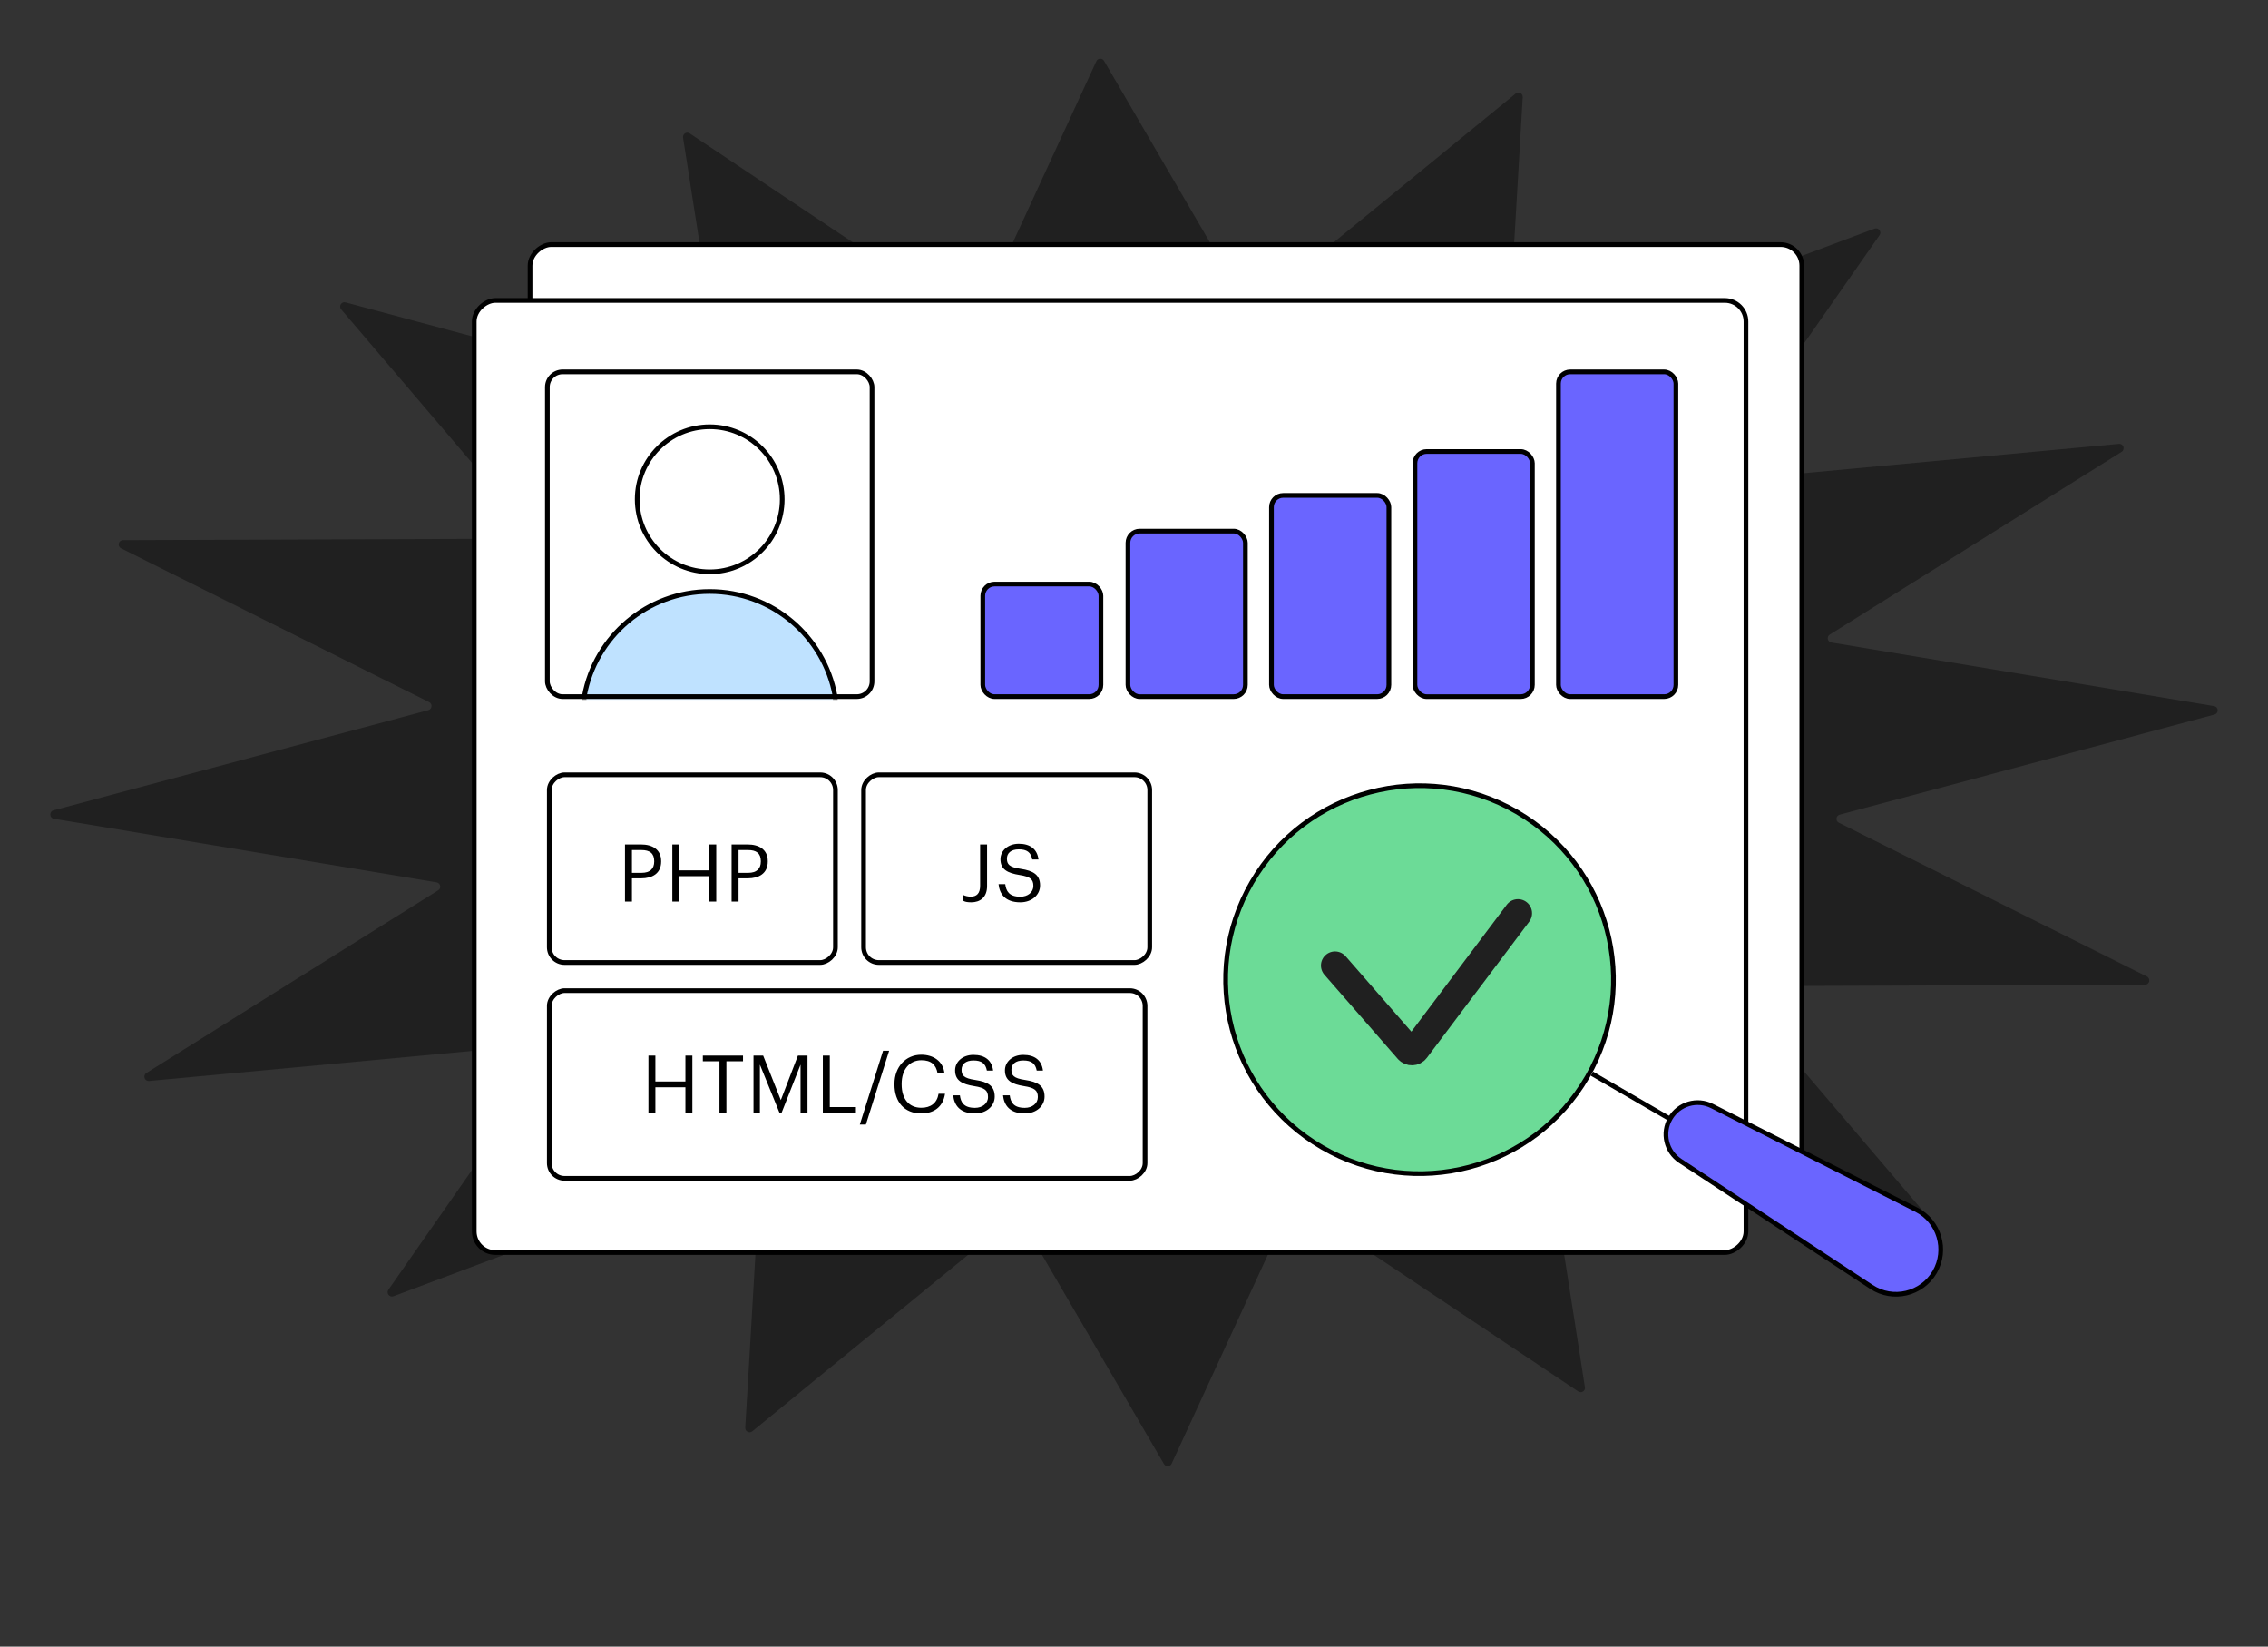
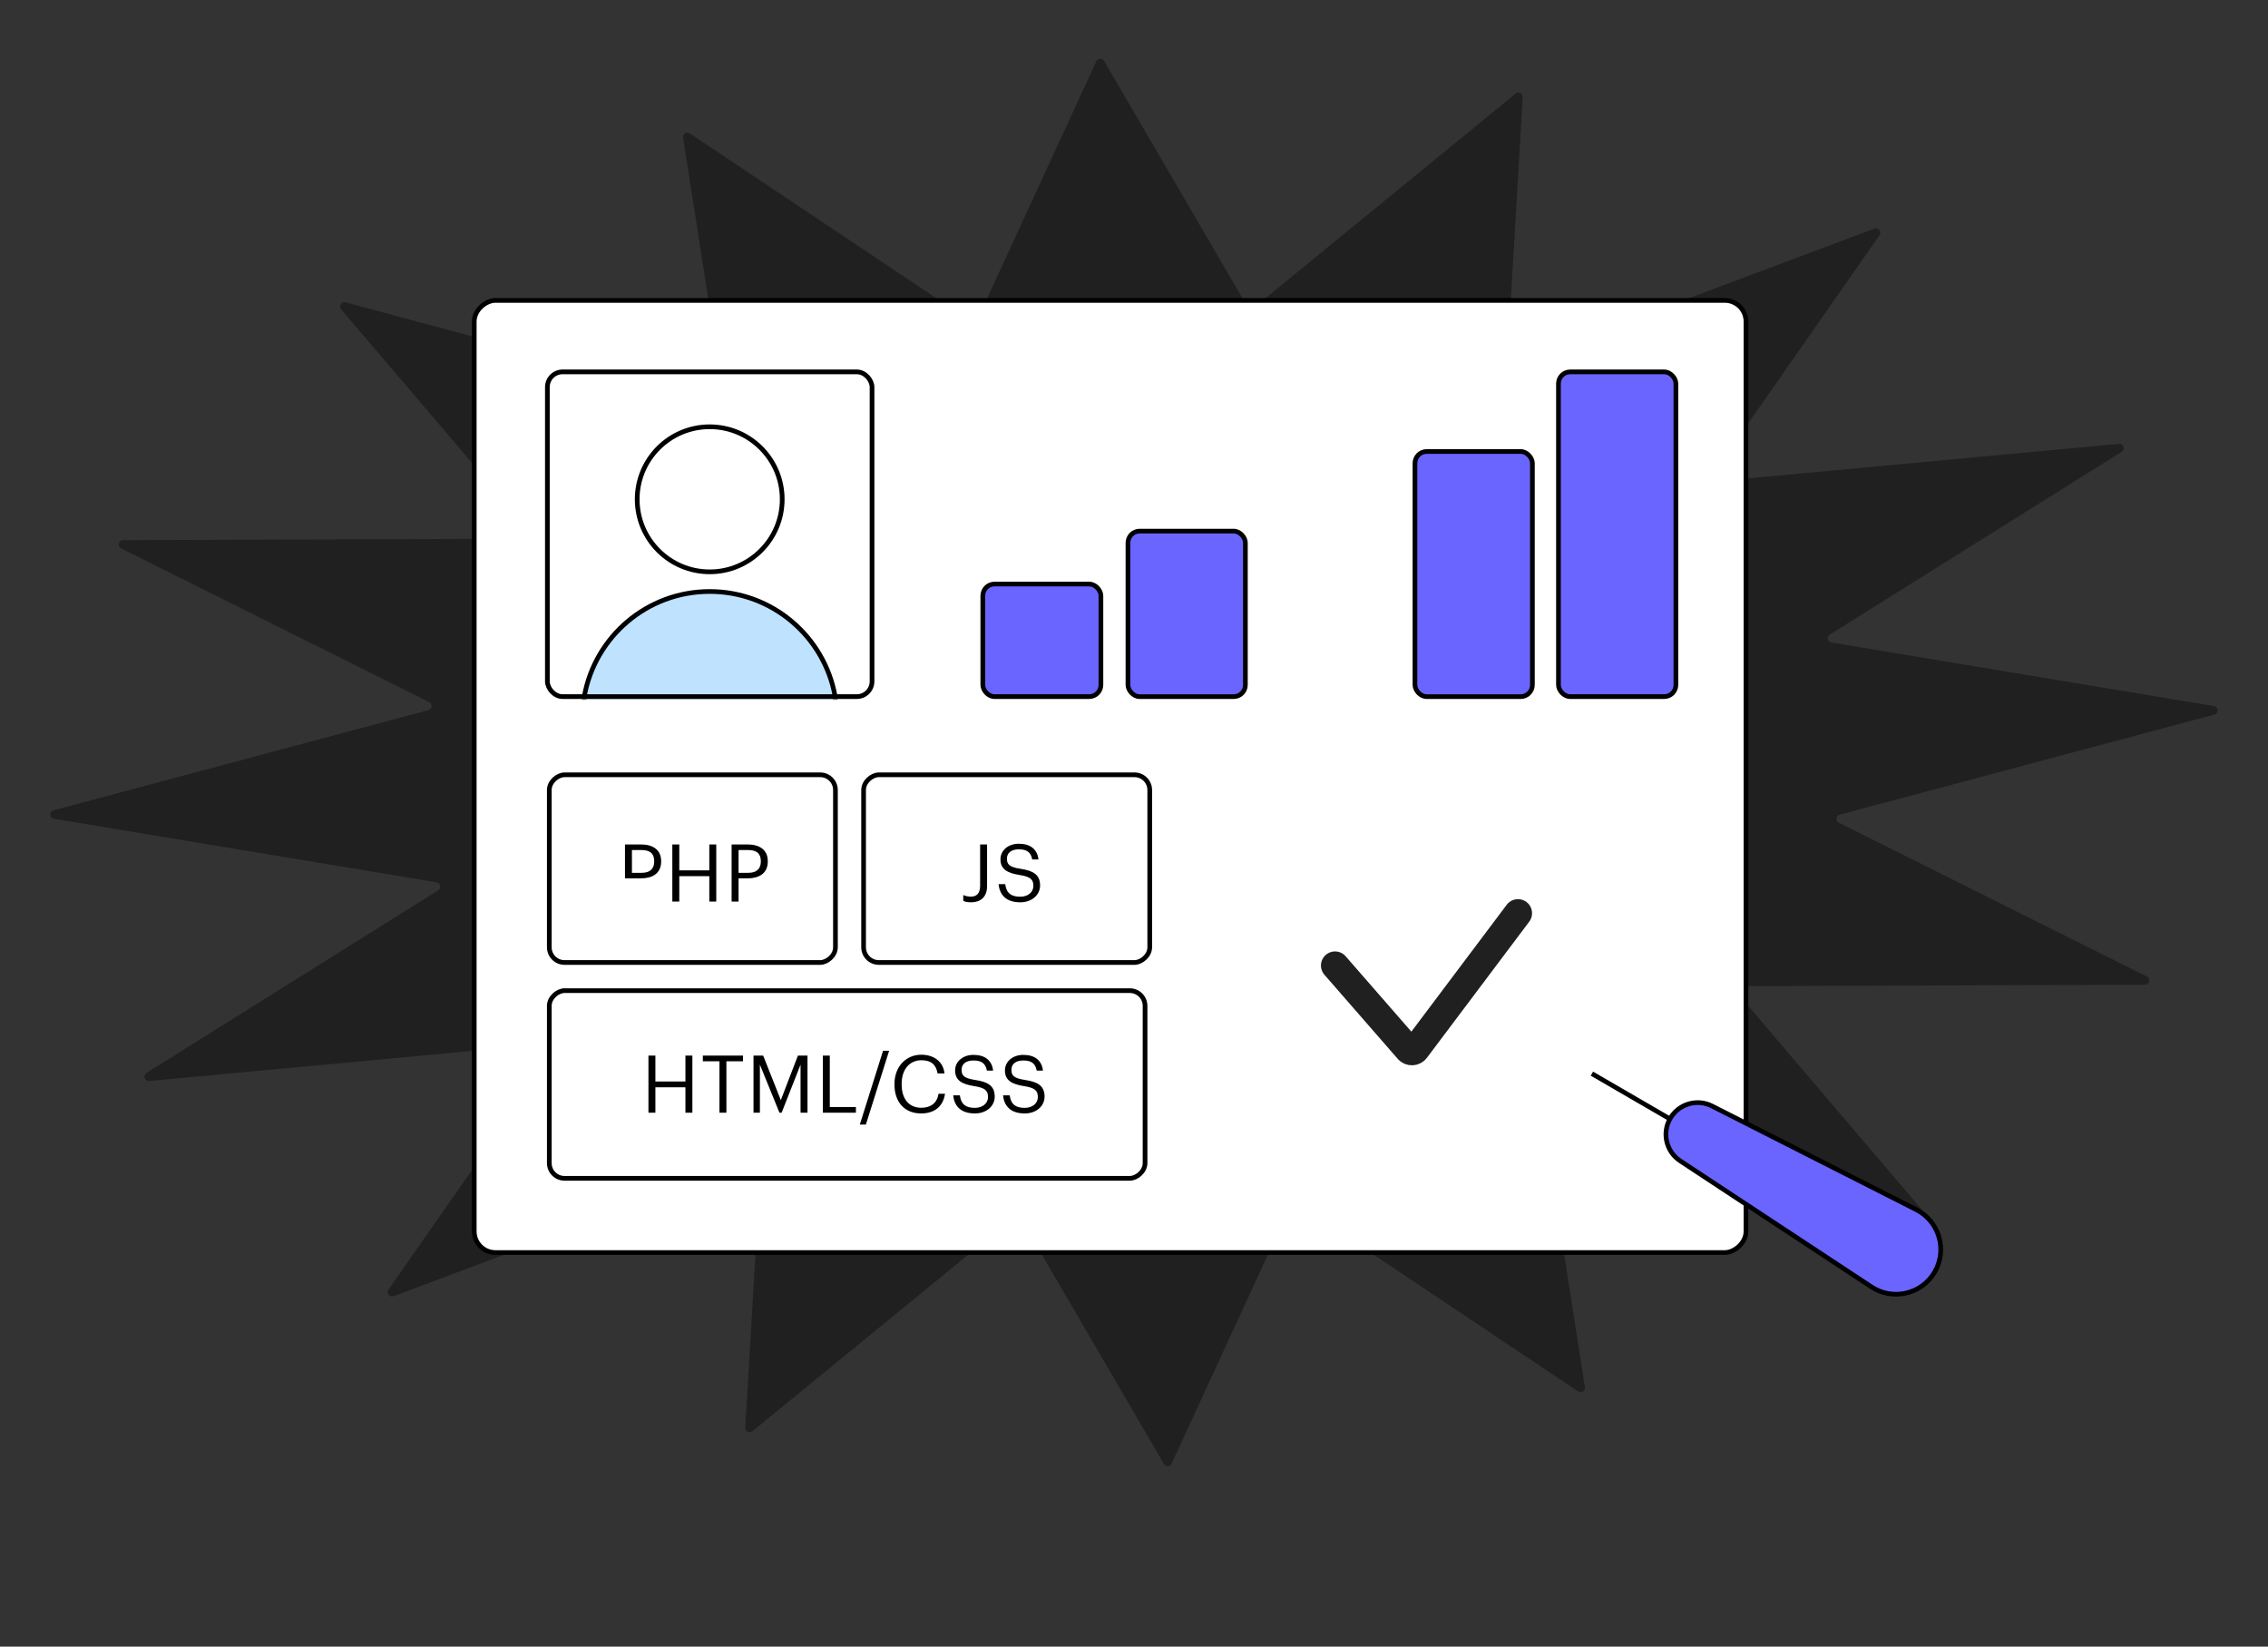
<svg xmlns="http://www.w3.org/2000/svg" width="1200" height="871" viewBox="0 0 1200 871" fill="none">
  <rect x="0" y="0" width="1200" height="871" fill="#333333" stroke="none" />
  <path d="M580.081 32.38C580.856 30.697 583.205 30.584 584.139 32.184L659.959 162.143C660.668 163.358 662.296 163.652 663.386 162.762L801.948 49.489C803.492 48.226 805.8 49.405 805.683 51.397L797.498 190.298C797.401 191.951 799.036 193.158 800.587 192.577L991.799 120.936C993.905 120.147 995.767 122.548 994.48 124.391L906.063 251.009C904.947 252.607 906.212 254.78 908.153 254.6L1121.11 234.791C1123.51 234.567 1124.58 237.731 1122.54 239.012L968.143 335.661C966.356 336.78 966.902 339.516 968.983 339.861L1171.47 373.497C1173.9 373.901 1174.06 377.333 1171.68 377.968L973.374 430.93C971.337 431.474 971.055 434.25 972.942 435.192L1135.92 516.538C1138.08 517.615 1137.32 520.868 1134.91 520.876L921.03 521.649C919.08 521.656 918.031 523.941 919.296 525.424L1019.48 642.947C1020.94 644.658 1019.32 647.227 1017.15 646.645L819.931 593.733C818.331 593.304 816.819 594.663 817.075 596.299L838.587 733.769C838.895 735.739 836.711 737.135 835.052 736.027L686.235 636.612C685.064 635.83 683.472 636.279 682.883 637.557L619.919 774.208C619.144 775.891 616.795 776.004 615.861 774.404L540.041 644.445C539.332 643.229 537.704 642.935 536.614 643.826L398.052 757.099C396.508 758.361 394.2 757.183 394.317 755.191L402.502 616.29C402.599 614.636 400.964 613.43 399.413 614.011L208.201 685.652C206.095 686.441 204.233 684.04 205.52 682.196L293.937 555.579C295.053 553.98 293.788 551.807 291.847 551.988L78.888 571.797C76.486 572.021 75.416 568.856 77.461 567.576L231.857 470.926C233.645 469.808 233.098 467.072 231.017 466.727L28.533 433.091C26.102 432.687 25.937 429.255 28.317 428.619L226.626 375.657C228.663 375.113 228.945 372.338 227.058 371.396L64.079 290.05C61.92 288.973 62.681 285.72 65.093 285.711L278.97 284.939C280.92 284.932 281.969 282.647 280.704 281.163L180.515 163.64C179.057 161.929 180.68 159.361 182.851 159.943L380.069 212.854C381.669 213.283 383.181 211.925 382.925 210.289L361.413 72.819C361.105 70.848 363.289 69.453 364.948 70.561L513.765 169.976C514.936 170.758 516.528 170.309 517.117 169.03L580.081 32.38Z" fill="#202020" />
-   <rect x="280.46" y="633.001" width="503.626" height="672.865" rx="11.169" transform="rotate(-90 280.46 633.001)" fill="white" stroke="black" stroke-width="2.482" />
  <rect x="250.923" y="662.538" width="503.626" height="672.865" rx="11.169" transform="rotate(-90 250.923 662.538)" fill="white" stroke="black" stroke-width="2.482" />
  <rect x="596.798" y="280.938" width="62.138" height="87.554" rx="6.205" fill="#6A65FF" stroke="black" stroke-width="2.482" />
  <rect x="520.001" y="308.942" width="62.497" height="59.544" rx="6.205" fill="#6A65FF" stroke="black" stroke-width="2.482" />
-   <rect x="672.725" y="262.052" width="62.138" height="106.432" rx="6.205" fill="#6A65FF" stroke="black" stroke-width="2.482" />
  <rect x="748.653" y="238.827" width="62.138" height="129.667" rx="6.205" fill="#6A65FF" stroke="black" stroke-width="2.482" />
  <rect x="824.581" y="196.706" width="62.138" height="171.781" rx="6.205" fill="#6A65FF" stroke="black" stroke-width="2.482" />
  <rect x="288.375" y="195.459" width="174.263" height="174.263" rx="9.298" fill="white" />
  <mask id="mask0_3317_7862" style="mask-type:alpha" maskUnits="userSpaceOnUse" x="288" y="195" width="175" height="175">
    <rect x="288.375" y="195.465" width="174.263" height="174.263" rx="7.446" fill="#D9D9D9" />
  </mask>
  <g mask="url(#mask0_3317_7862)">
    <circle cx="375.508" cy="264.111" r="38.364" fill="white" stroke="black" stroke-width="2.482" />
    <path d="M309.186 368.171C314.892 336.724 342.417 312.878 375.508 312.878C408.6 312.878 436.125 336.724 441.831 368.171C442.887 373.993 437.996 379.045 431.759 379.045H319.257C313.021 379.045 308.129 373.993 309.186 368.171Z" fill="#BFE2FF" stroke="black" stroke-width="2.482" />
  </g>
  <rect x="289.616" y="196.7" width="171.781" height="171.781" rx="8.057" stroke="black" stroke-width="2.482" />
-   <circle cx="751.082" cy="518.205" r="102.591" transform="rotate(-59.867 751.082 518.205)" fill="#6CDB97" stroke="black" stroke-width="2.482" />
  <line x1="842.285" y1="567.921" x2="957.552" y2="634.827" stroke="black" stroke-width="2.482" />
  <path d="M905.845 585.061L1013.89 639.857C1026.01 646.004 1030.47 661.076 1023.65 672.829C1016.82 684.583 1001.52 688.184 990.174 680.709L889.007 614.071C881.567 609.17 879.247 599.314 883.719 591.609C888.191 583.904 897.9 581.031 905.845 585.061Z" fill="#6A65FF" stroke="black" stroke-width="2.482" />
  <path d="M706.365 510.716L745.169 555.211C746.207 556.4 748.076 556.332 749.024 555.071L803.162 483.06" stroke="#202020" stroke-width="14.892" stroke-linecap="round" />
  <rect x="290.634" y="509.12" width="99.279" height="151.401" rx="8.057" transform="rotate(-90 290.634 509.12)" fill="white" stroke="black" stroke-width="2.482" />
  <rect x="456.927" y="509.12" width="99.279" height="151.401" rx="8.057" transform="rotate(-90 456.927 509.12)" fill="white" stroke="black" stroke-width="2.482" />
  <rect x="290.636" y="623.292" width="99.279" height="315.212" rx="8.057" transform="rotate(-90 290.636 623.292)" fill="white" stroke="black" stroke-width="2.482" />
-   <path d="M330.68 446.686H339.259C345.006 446.686 349.824 449.222 349.824 455.519V455.688C349.824 462.111 345.006 464.605 339.259 464.605H334.357V476.902H330.68V446.686ZM339.512 461.689C343.865 461.689 346.147 459.576 346.147 455.688V455.519C346.147 451.25 343.612 449.644 339.512 449.644H334.357V461.689H339.512ZM355.731 446.686H359.408V460.379H375.297V446.686H378.974V476.902H375.297V463.464H359.408V476.902H355.731V446.686ZM387.096 446.686H395.675C401.422 446.686 406.24 449.222 406.24 455.519V455.688C406.24 462.111 401.422 464.605 395.675 464.605H390.773V476.902H387.096V446.686ZM395.928 461.689C400.281 461.689 402.563 459.576 402.563 455.688V455.519C402.563 451.25 400.028 449.644 395.928 449.644H390.773V461.689H395.928Z" fill="black" />
+   <path d="M330.68 446.686H339.259C345.006 446.686 349.824 449.222 349.824 455.519V455.688C349.824 462.111 345.006 464.605 339.259 464.605H334.357H330.68V446.686ZM339.512 461.689C343.865 461.689 346.147 459.576 346.147 455.688V455.519C346.147 451.25 343.612 449.644 339.512 449.644H334.357V461.689H339.512ZM355.731 446.686H359.408V460.379H375.297V446.686H378.974V476.902H375.297V463.464H359.408V476.902H355.731V446.686ZM387.096 446.686H395.675C401.422 446.686 406.24 449.222 406.24 455.519V455.688C406.24 462.111 401.422 464.605 395.675 464.605H390.773V476.902H387.096V446.686ZM395.928 461.689C400.281 461.689 402.563 459.576 402.563 455.688V455.519C402.563 451.25 400.028 449.644 395.928 449.644H390.773V461.689H395.928Z" fill="black" />
  <path d="M343.09 558.374H346.767V572.066H362.657V558.374H366.333V588.59H362.657V575.151H346.767V588.59H343.09V558.374ZM380.668 561.374H371.877V558.374H393.134V561.374H384.344V588.59H380.668V561.374ZM398.681 558.374H403.794L413.134 581.913L422.178 558.374H427.249V588.59H423.572V563.149L413.556 588.59H412.415L402.062 563.149V588.59H398.681V558.374ZM435.37 558.374H439.046V585.589H452.866V588.59H435.37V558.374ZM467.229 555.796H470.441L458.143 594.844H454.931L467.229 555.796ZM487.377 588.97C478.629 588.97 473.262 582.969 473.262 573.672V573.334C473.262 564.375 479.221 557.909 487.462 557.909C493.758 557.909 499.041 561.247 499.717 567.798H496.083C495.28 563.191 492.702 560.825 487.504 560.825C481.249 560.825 477.066 565.685 477.066 573.292V573.63C477.066 581.321 480.953 585.97 487.462 585.97C492.406 585.97 495.787 583.519 496.59 578.574H500.013C498.956 585.547 494.139 588.97 487.377 588.97ZM515.868 588.97C507.797 588.97 504.881 584.533 504.331 579.377H507.881C508.346 582.969 509.825 586.012 515.868 586.012C519.756 586.012 522.757 583.73 522.757 580.307C522.757 576.884 521.193 575.405 515.446 574.517C509.107 573.503 505.346 571.601 505.346 566.192C505.346 561.585 509.36 557.993 515.066 557.993C521.151 557.993 524.828 560.909 525.462 566.319H522.165C521.447 562.473 519.292 560.952 515.066 560.952C510.882 560.952 508.769 562.98 508.769 565.854C508.769 568.77 509.867 570.376 516.038 571.263C522.757 572.277 526.307 574.39 526.307 580.053C526.307 585.124 521.869 588.97 515.868 588.97ZM542.24 588.97C534.168 588.97 531.252 584.533 530.703 579.377H534.253C534.718 582.969 536.197 586.012 542.24 586.012C546.128 586.012 549.128 583.73 549.128 580.307C549.128 576.884 547.565 575.405 541.817 574.517C535.478 573.503 531.717 571.601 531.717 566.192C531.717 561.585 535.732 557.993 541.437 557.993C547.522 557.993 551.199 560.909 551.833 566.319H548.537C547.818 562.473 545.663 560.952 541.437 560.952C537.253 560.952 535.14 562.98 535.14 565.854C535.14 568.77 536.239 570.376 542.409 571.263C549.128 572.277 552.678 574.39 552.678 580.053C552.678 585.124 548.241 588.97 542.24 588.97Z" fill="black" />
  <path d="M513.894 477.283C511.57 477.283 510.471 476.945 509.668 476.48V473.437C510.809 473.902 511.866 474.282 513.683 474.282C516.726 474.282 518.585 472.592 518.585 468.535V446.686H522.262V468.704C522.262 474.747 518.5 477.283 513.894 477.283ZM539.869 477.283C531.797 477.283 528.881 472.845 528.332 467.69H531.882C532.347 471.282 533.826 474.324 539.869 474.324C543.757 474.324 546.757 472.042 546.757 468.619C546.757 465.196 545.194 463.717 539.446 462.83C533.107 461.815 529.346 459.914 529.346 454.504C529.346 449.898 533.361 446.306 539.066 446.306C545.152 446.306 548.828 449.222 549.462 454.631H546.166C545.447 450.785 543.292 449.264 539.066 449.264C534.882 449.264 532.769 451.293 532.769 454.166C532.769 457.082 533.868 458.688 540.038 459.576C546.757 460.59 550.307 462.703 550.307 468.366C550.307 473.437 545.87 477.283 539.869 477.283Z" fill="black" />
</svg>